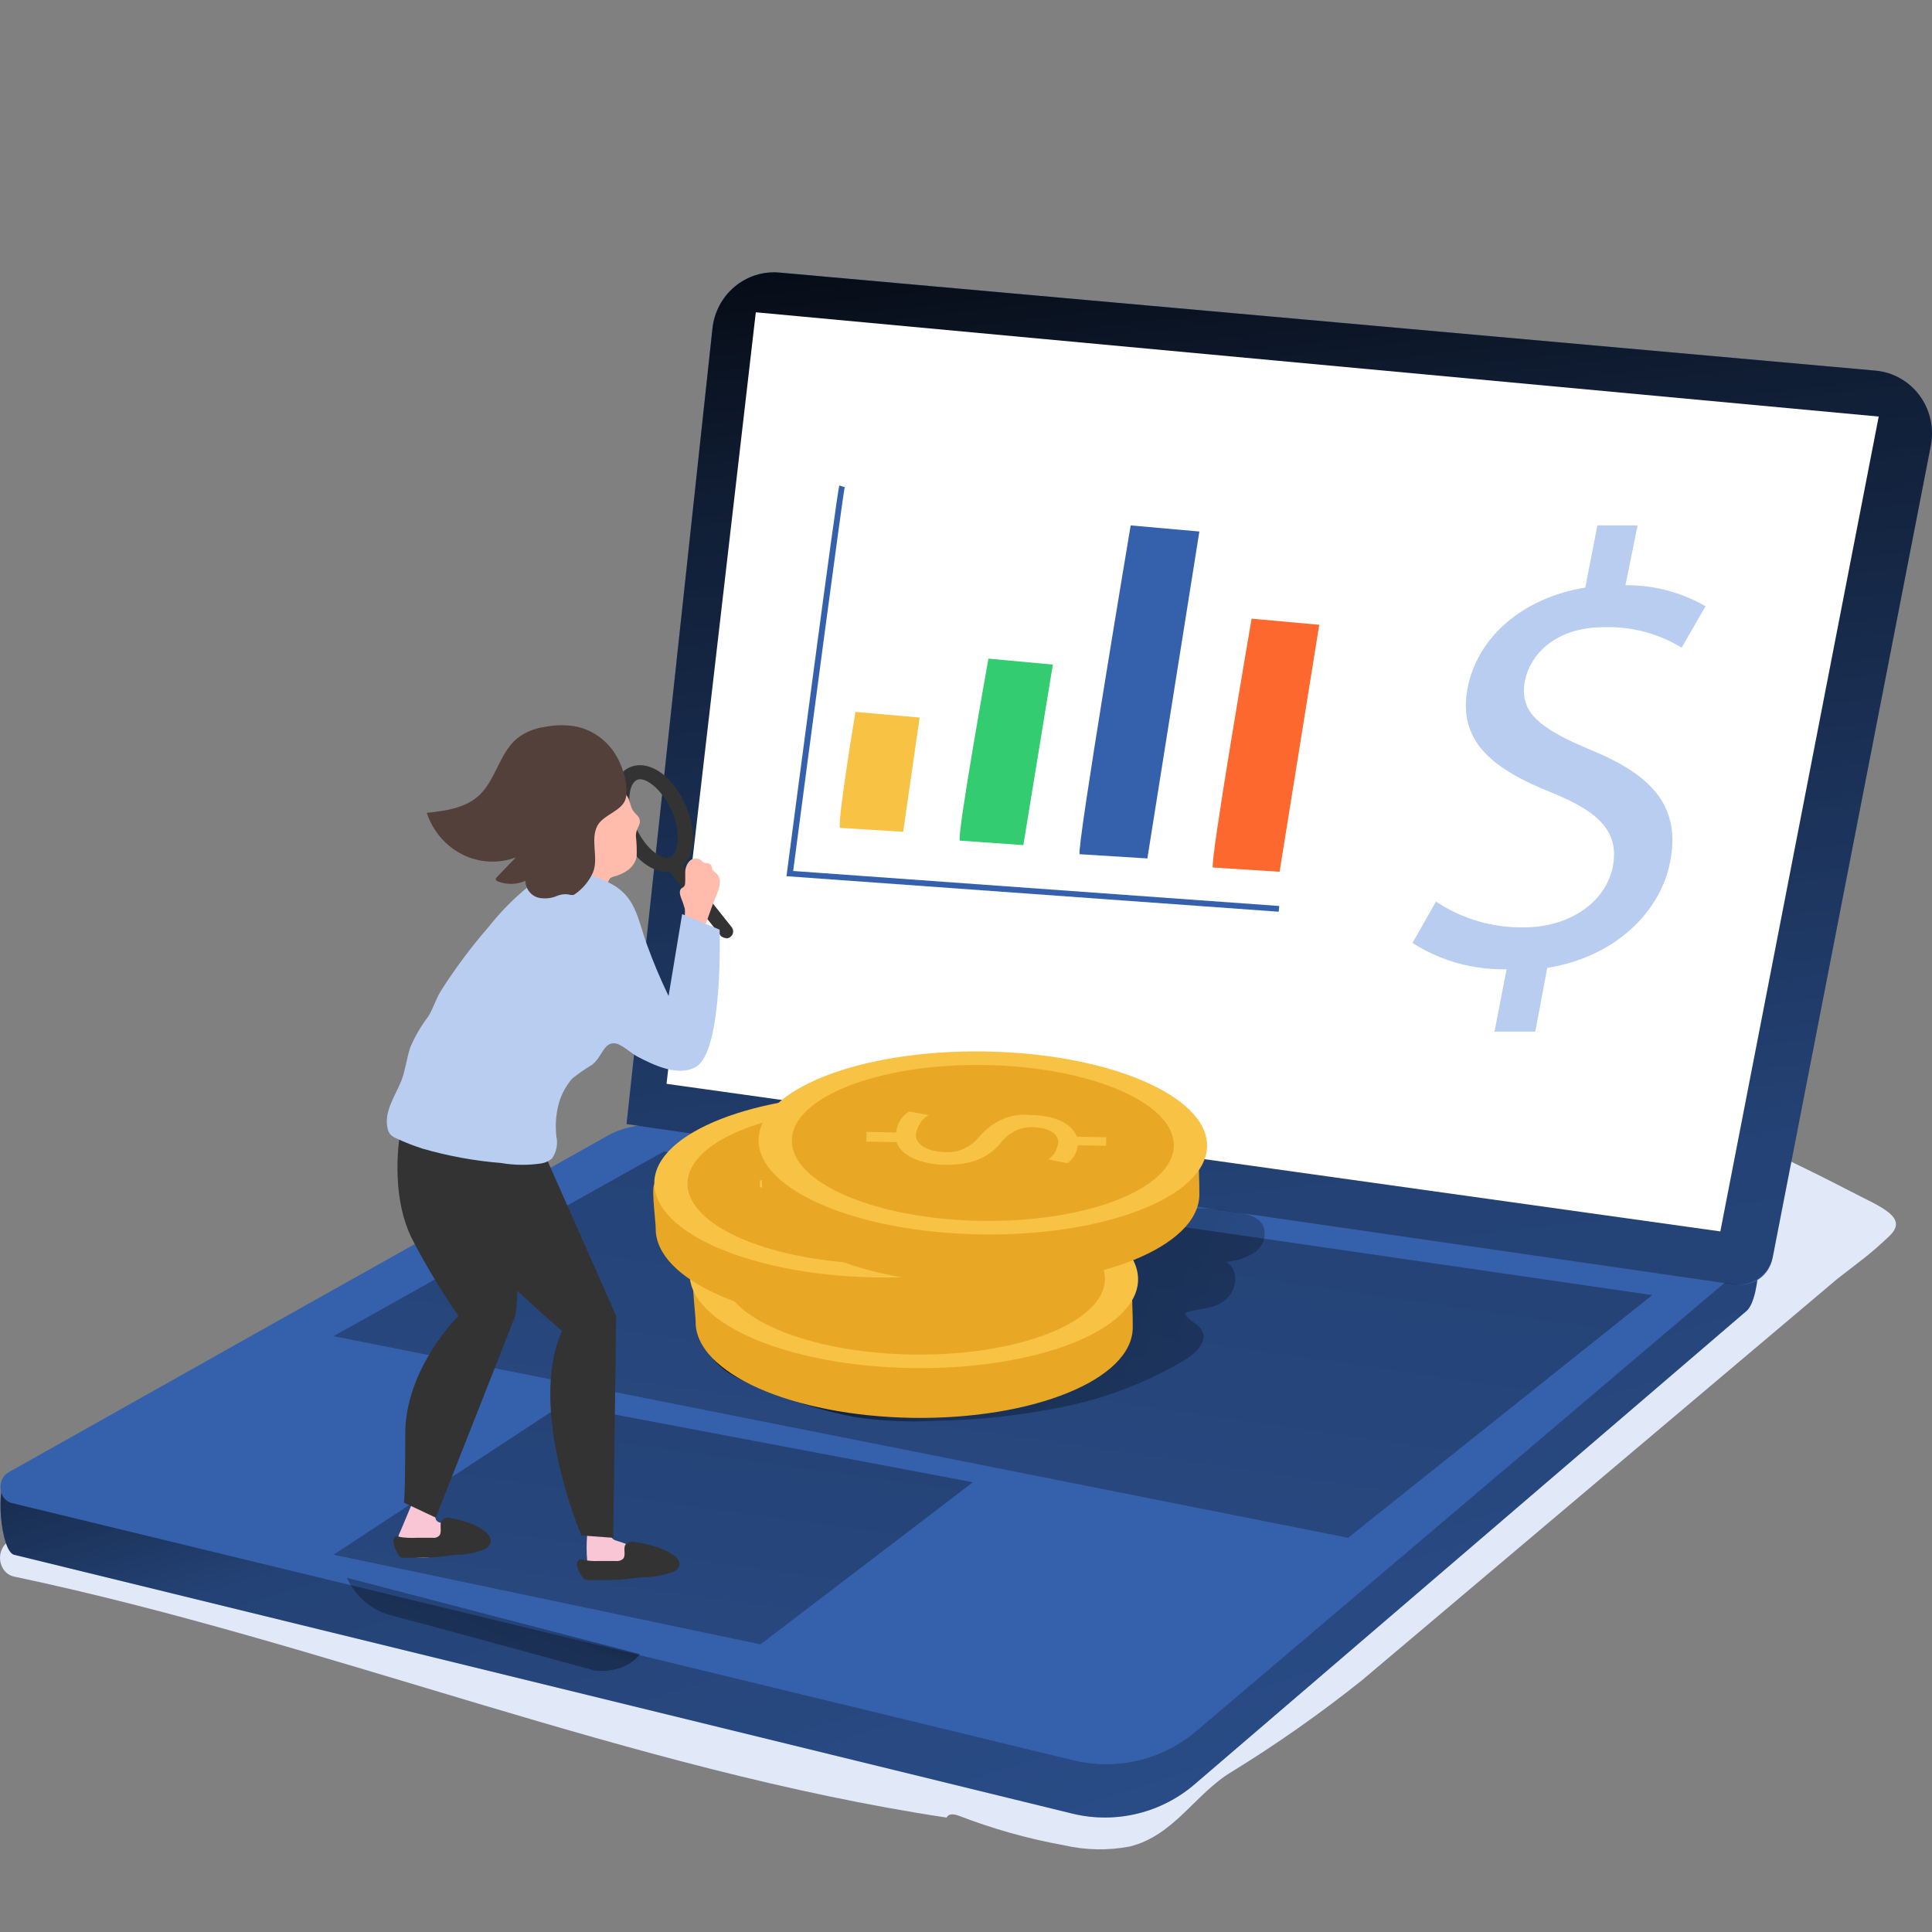
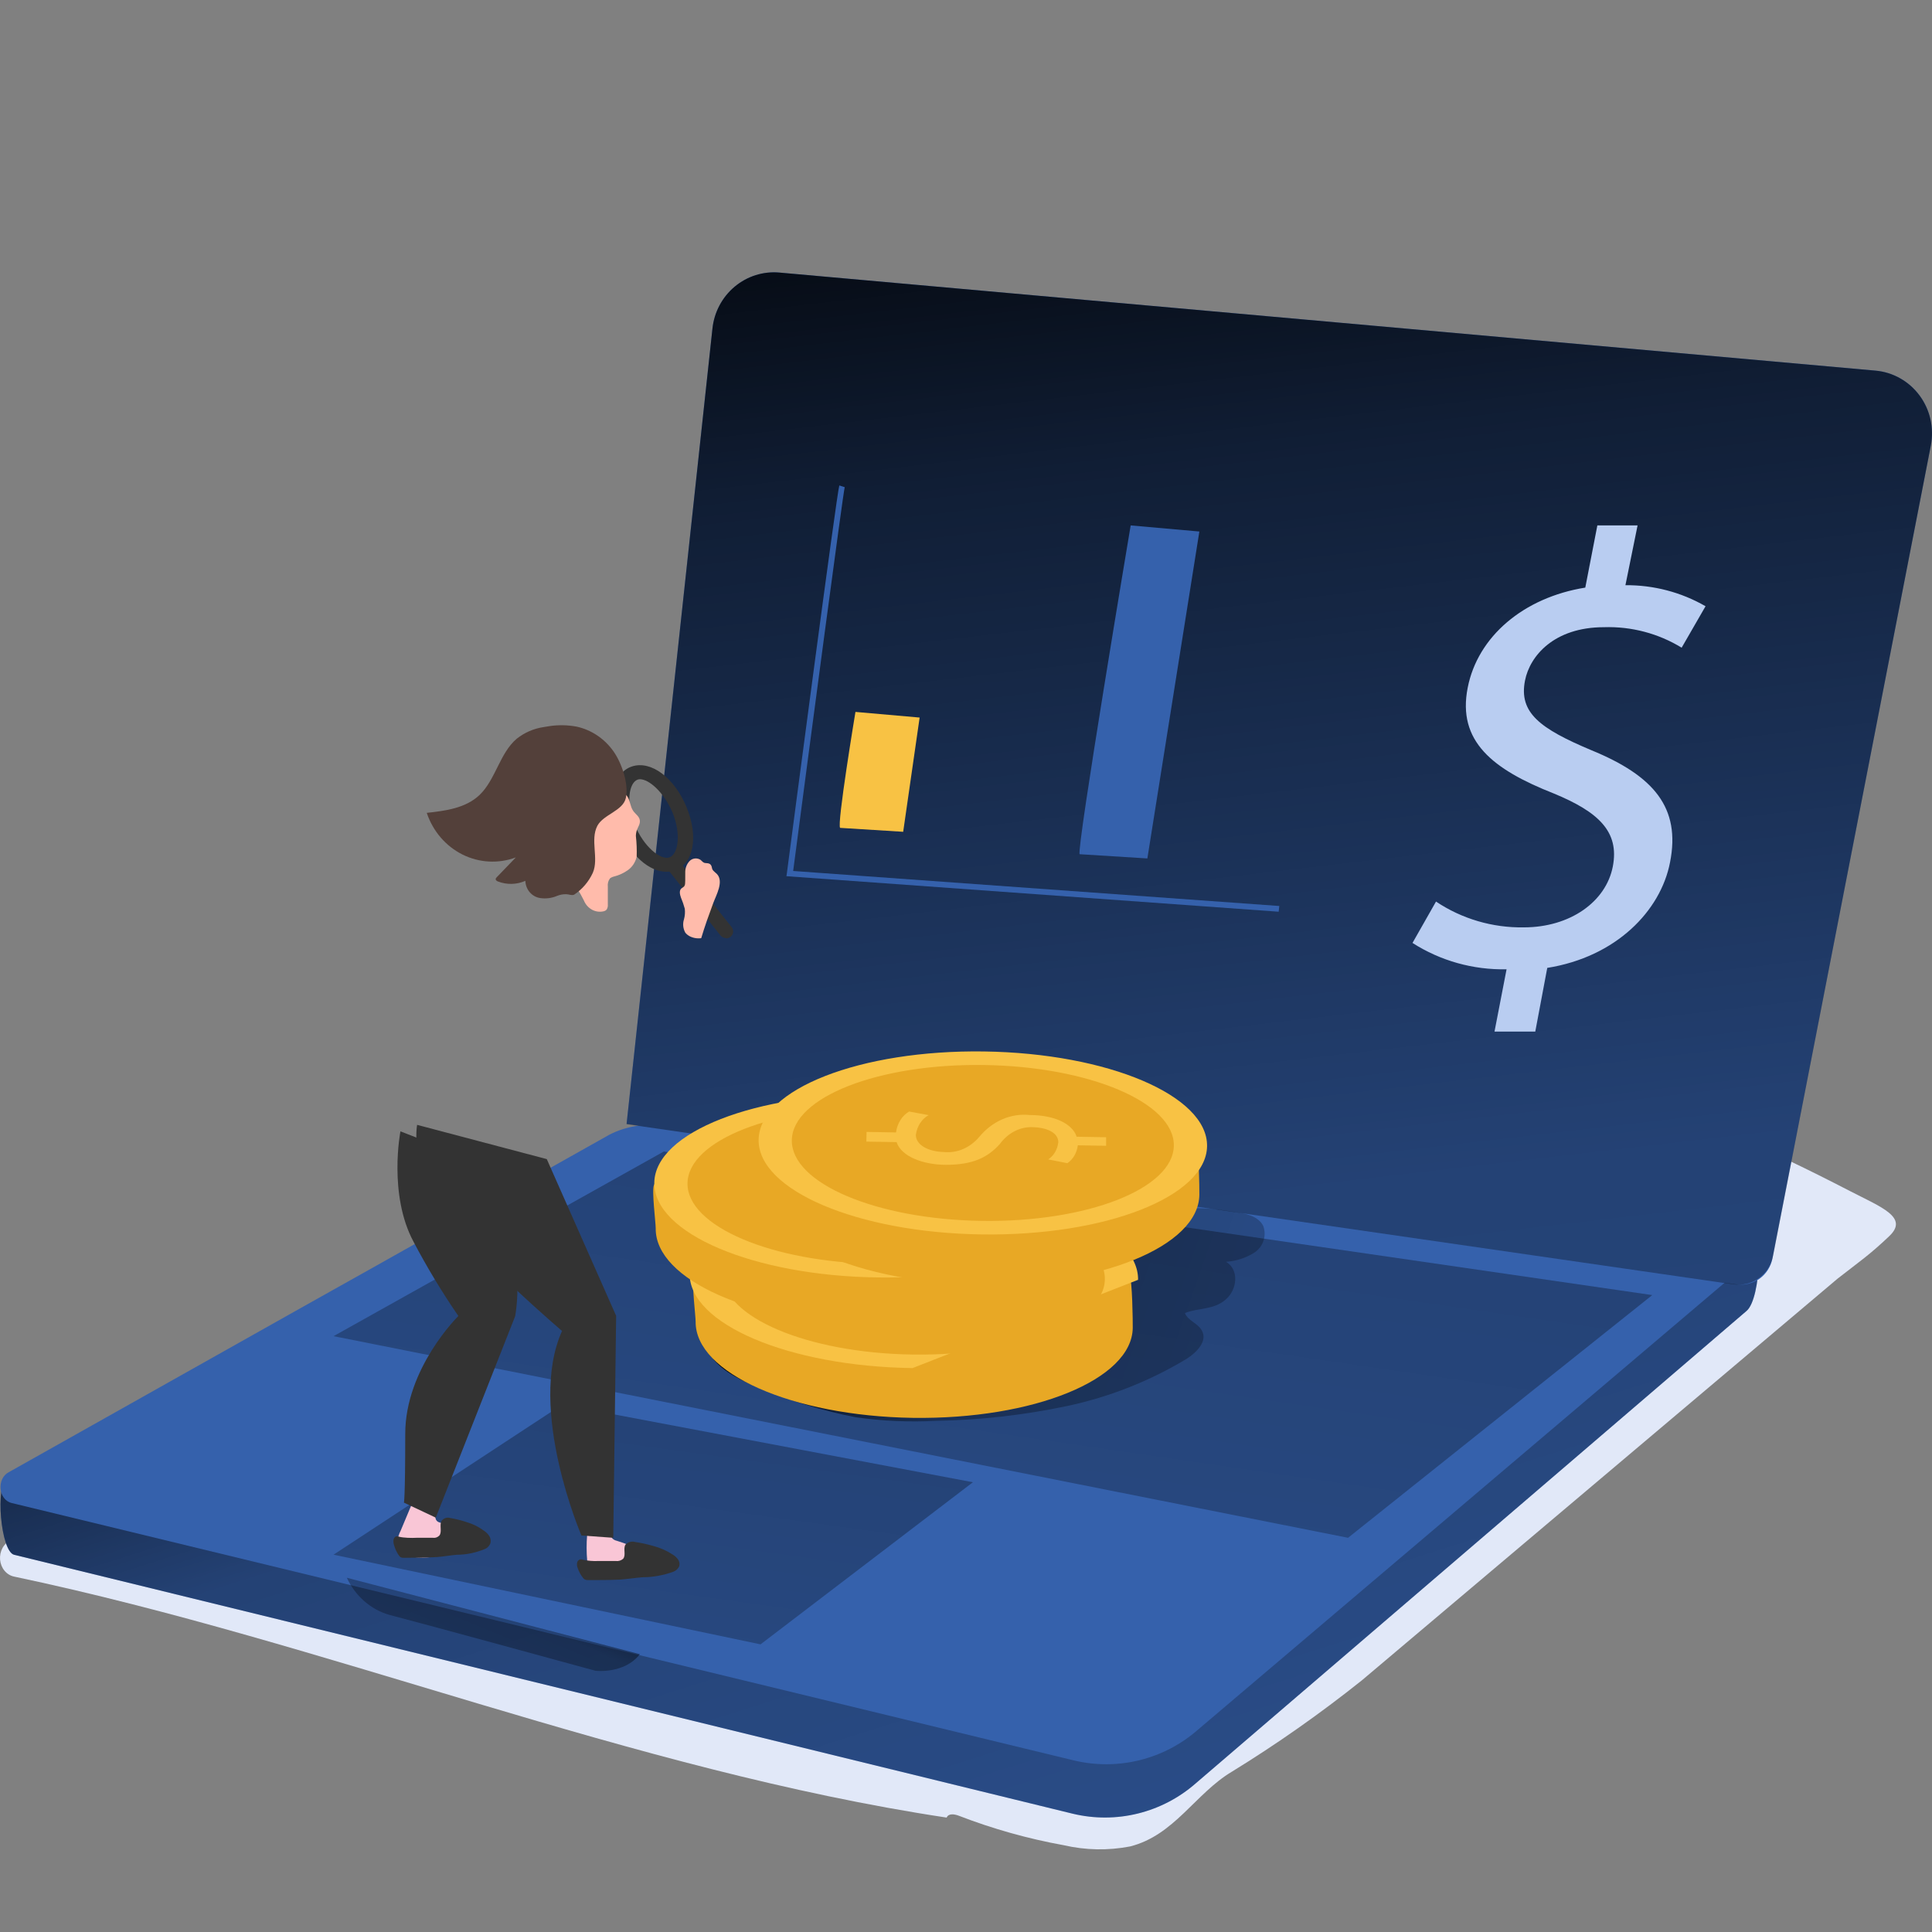
<svg xmlns="http://www.w3.org/2000/svg" width="214" height="214" viewBox="0 0 214 214" fill="none">
  <rect x="0" y="0" width="214" height="214" fill="#808080" stroke="none" />
  <path d="M209.272 136.917C207.089 138.994 206.083 139.647 203.543 141.629L150.837 186.134C146.225 189.815 141.42 193.191 136.447 196.245C132.394 198.667 130.077 203.291 125.171 204.524C122.733 204.993 120.236 204.945 117.813 204.384C113.859 203.67 109.969 202.577 106.187 201.116C105.717 200.94 105.064 200.834 104.857 201.327C69.818 196.043 36.301 181.95 1.557 174.631C1.151 174.548 0.781 174.321 0.501 173.985C0.222 173.649 0.05 173.222 0.009 172.767C-0.031 172.313 0.063 171.857 0.277 171.467C0.492 171.077 0.815 170.775 1.198 170.606C4.106 169.467 7.11 168.653 10.165 168.175C15.739 167.039 21.242 165.929 26.8 164.925C38.003 162.779 49.313 161.39 60.668 160.768C79.525 159.887 98.55 162.115 117.208 158.883C134.91 155.844 151.625 147.996 168.117 140.184C172.099 138.299 173.081 137.129 177.235 134.013C180.004 131.936 182.917 129.574 185.543 127.09C187.62 125.705 188.312 124.2 192.466 125.991C196.62 127.782 199.959 129.37 204.928 131.936C208.389 133.724 211.455 134.84 209.272 136.917Z" fill="#E1E8F8" />
  <path d="M0.834 163.698L84.334 127.144C86.142 126.227 88.184 125.886 90.189 126.167L193.466 134.999C195.443 135.28 195.088 143.832 193.466 145.2L132.488 197.498C130.647 199.122 128.445 200.278 126.069 200.869C123.692 201.461 121.209 201.471 118.828 200.898L1.569 172.216C0.074 171.851 -0.568 164.404 0.834 163.698Z" fill="#3561AC" />
  <path d="M0.834 163.698L84.334 127.144C86.142 126.227 88.184 125.886 90.189 126.167L193.466 134.999C195.443 135.28 195.088 143.832 193.466 145.2L132.488 197.498C130.647 199.122 128.445 200.278 126.069 200.869C123.692 201.461 121.209 201.471 118.828 200.898L1.569 172.216C0.074 171.851 -0.568 164.404 0.834 163.698Z" fill="url(#paint0_linear_159_129)" />
  <path d="M193.924 139.627L132.7 191.583C130.858 193.206 128.652 194.364 126.268 194.959C123.883 195.555 121.39 195.571 118.999 195.007L1.299 166.484C-0.202 166.121 -0.397 163.754 1.002 163.052L33.28 144.902L41.759 140.151L67.542 125.661C69.354 124.752 71.4 124.413 73.409 124.689L192.872 135.096C194.856 135.332 195.526 138.266 193.924 139.627Z" fill="#3561AC" />
  <path d="M73.529 127.547L183.015 143.452L149.319 170.336L36.943 148.002L73.529 127.547Z" fill="url(#paint1_linear_159_129)" />
  <path d="M118.187 155.742C122.865 154.747 127.338 152.983 131.419 150.523C132.546 149.817 133.785 148.548 133.127 147.388C132.683 146.548 131.59 146.321 131.248 145.438C132.743 144.842 134.383 145.119 135.741 143.968C137.099 142.816 137.244 140.606 135.801 139.765C136.933 139.691 138.027 139.332 138.978 138.723C139.442 138.406 139.786 137.948 139.957 137.419C140.129 136.89 140.118 136.321 139.927 135.798C139.406 134.731 138.039 134.429 136.86 134.244C135.209 133.924 133.527 133.792 131.846 133.849C129.922 134.017 128.058 134.59 126.379 135.529C124.807 136.37 123.534 137.832 121.971 138.606C118.777 140.186 114.582 140.009 111.149 140.749C108.586 141.295 106.109 142.245 103.589 142.993C101.069 143.741 98.677 144.279 96.192 144.816C90.178 146.116 84.15 147.349 78.108 148.514C78.501 151.162 81.38 152.624 83.9 153.624C87.397 155.132 91.052 156.26 94.799 156.986C97.734 157.403 100.704 157.535 103.666 157.381C108.549 157.297 113.412 156.748 118.187 155.742Z" fill="url(#paint2_linear_159_129)" />
  <path d="M62.276 155.581L107.766 164.182L84.241 182.139L36.943 172.207L62.276 155.581Z" fill="url(#paint3_linear_159_129)" />
  <path d="M38.417 174.762C38.882 175.763 39.541 176.646 40.349 177.354C41.158 178.062 42.099 178.578 43.109 178.867C46.453 179.729 65.947 185.062 65.947 185.062C65.947 185.062 69.12 185.465 70.878 183.229L38.417 174.762Z" fill="url(#paint4_linear_159_129)" />
  <path d="M69.403 124.485L192.337 142.265C193.238 142.396 194.155 142.171 194.898 141.635C195.641 141.099 196.153 140.293 196.328 139.384L213.869 49.355C214.056 48.394 214.043 47.403 213.829 46.448C213.615 45.493 213.206 44.594 212.627 43.81C212.048 43.027 211.314 42.376 210.471 41.9C209.629 41.425 208.697 41.135 207.737 41.05L86.334 30.191C84.547 30.032 82.77 30.591 81.384 31.748C79.997 32.905 79.112 34.569 78.917 36.381L69.403 124.485Z" fill="#3561AC" />
  <path d="M69.403 124.52L192.011 142.262C193.001 142.405 194.008 142.156 194.824 141.568C195.64 140.979 196.204 140.095 196.399 139.097L213.869 49.361C214.056 48.4 214.043 47.41 213.829 46.454C213.615 45.498 213.206 44.599 212.627 43.815C212.049 43.032 211.314 42.38 210.472 41.905C209.63 41.429 208.698 41.139 207.738 41.054L86.331 30.192C84.545 30.032 82.768 30.591 81.382 31.749C79.995 32.906 79.11 34.57 78.916 36.384L69.403 124.52Z" fill="url(#paint5_linear_159_129)" />
-   <path d="M190.555 136.399L208.098 46.14L83.718 34.591L73.829 120.051L190.555 136.399Z" fill="white" />
  <path d="M65.039 172.852C65.018 173.122 65.042 173.395 65.109 173.652C65.176 173.909 65.285 174.144 65.429 174.342C65.585 174.485 65.764 174.581 65.953 174.624C66.446 174.752 66.95 174.791 67.451 174.741C68.381 174.656 69.304 174.484 70.215 174.225L71.787 173.835C71.886 173.827 71.983 173.794 72.071 173.737C72.16 173.68 72.239 173.601 72.304 173.504C72.349 173.376 72.364 173.233 72.348 173.093C72.332 172.953 72.286 172.822 72.214 172.716C71.944 172.316 71.594 172.019 71.203 171.859C70.263 171.362 69.293 170.962 68.305 170.661C68.141 170.629 67.985 170.549 67.848 170.428C67.653 170.204 67.616 169.824 67.481 169.522C67.345 169.269 67.154 169.075 66.933 168.964C66.711 168.853 66.469 168.83 66.238 168.899C65.788 169.016 65.137 169.415 65.032 170.058C64.956 170.987 64.958 171.924 65.039 172.852Z" fill="#F9C6D6" />
  <path d="M70.325 170.796C70.142 170.747 69.949 170.748 69.766 170.799C69.583 170.85 69.416 170.95 69.283 171.089C68.99 171.541 69.377 172.26 69.015 172.668C68.906 172.761 68.779 172.83 68.643 172.872C68.507 172.913 68.364 172.925 68.223 172.908H66.215C65.68 172.93 65.144 172.886 64.62 172.775C64.499 172.729 64.369 172.714 64.241 172.73C64.154 172.759 64.077 172.812 64.019 172.885C63.961 172.957 63.924 173.045 63.914 173.139C63.893 173.326 63.919 173.515 63.991 173.689C64.117 174.064 64.304 174.415 64.543 174.727C64.606 174.822 64.688 174.9 64.784 174.958C64.897 175.001 65.017 175.022 65.137 175.02C66.318 175.02 67.499 175.02 68.679 174.967C69.498 174.905 70.308 174.78 71.127 174.709C72.301 174.707 73.467 174.5 74.574 174.097C74.719 174.046 74.852 173.966 74.966 173.861C75.08 173.755 75.173 173.627 75.237 173.485C75.272 173.353 75.277 173.215 75.252 173.081C75.227 172.947 75.171 172.821 75.091 172.713C74.932 172.5 74.732 172.322 74.505 172.189C73.86 171.765 73.153 171.451 72.411 171.257C71.727 171.052 71.03 170.898 70.325 170.796Z" fill="#333333" />
  <path d="M44.031 170.633C44.023 170.681 44.023 170.729 44.031 170.777C44.099 172.532 46.179 172.58 47.296 172.513C48.356 172.43 49.41 172.264 50.45 172.017L52.232 171.635C52.345 171.626 52.455 171.592 52.556 171.535C52.657 171.477 52.747 171.398 52.82 171.301C52.871 171.177 52.889 171.038 52.871 170.903C52.852 170.767 52.799 170.64 52.718 170.538C52.413 170.144 52.018 169.85 51.576 169.689C50.612 169.277 49.63 168.92 48.635 168.62C47.782 168.324 48.49 166.96 48.583 166.235C48.626 166.092 48.626 165.938 48.583 165.796C48.488 165.636 48.342 165.524 48.174 165.481C47.658 165.283 47.117 165.174 46.572 165.156C46.463 165.143 46.353 165.167 46.256 165.223C46.168 165.298 46.102 165.401 46.069 165.519L44.364 169.584C44.195 169.907 44.082 170.263 44.031 170.633Z" fill="#F9C6D6" />
  <path d="M44.355 125.315C44.355 125.315 42.989 132.305 45.812 137.556C47.296 140.375 48.951 143.117 50.771 145.769C50.771 145.769 44.887 151.544 44.887 158.825C44.887 166.107 44.74 166.44 44.74 166.44L48.269 168.104L57.068 145.777C57.068 145.777 57.599 142.615 57.068 141.542C56.536 140.468 52.027 128.302 52.027 128.302L44.355 125.315Z" fill="#333333" />
  <path d="M73.818 96.561C71.897 96.561 69.813 94.727 68.65 91.89C67.306 88.611 67.882 85.601 69.995 84.9C72.109 84.199 74.712 86.146 76.057 89.433C77.401 92.712 76.825 95.722 74.712 96.423C74.425 96.516 74.123 96.563 73.818 96.561ZM70.937 86.31C70.835 86.307 70.734 86.322 70.639 86.353C69.678 86.682 69.294 88.888 70.303 91.353C71.311 93.819 73.184 95.298 74.145 94.97C75.106 94.641 75.49 92.435 74.481 89.969C73.511 87.729 71.897 86.31 70.87 86.31H70.937Z" fill="#333333" />
  <path d="M80.425 103.904C80.306 103.905 80.189 103.88 80.081 103.83C79.974 103.78 79.878 103.707 79.803 103.616L73.999 96.351C73.87 96.189 73.81 95.982 73.834 95.776C73.858 95.571 73.963 95.383 74.126 95.255C74.288 95.126 74.496 95.067 74.702 95.091C74.909 95.115 75.097 95.219 75.226 95.381L81.03 102.681C81.124 102.794 81.183 102.932 81.201 103.077C81.219 103.223 81.194 103.37 81.131 103.502C81.067 103.635 80.967 103.746 80.842 103.823C80.717 103.901 80.572 103.941 80.425 103.939V103.904Z" fill="#333333" />
  <path d="M70.434 92.602C70.519 93.362 70.549 94.129 70.522 94.895C70.387 95.49 70.052 96.011 69.581 96.357C69.108 96.699 68.581 96.945 68.027 97.084C67.863 97.121 67.707 97.191 67.568 97.292C67.471 97.419 67.4 97.566 67.358 97.723C67.317 97.881 67.306 98.047 67.326 98.209V100.165C67.349 100.368 67.303 100.574 67.198 100.745C67.113 100.841 67.004 100.907 66.884 100.935C66.442 101.044 65.979 100.983 65.575 100.764C65.17 100.544 64.85 100.179 64.67 99.732C64.456 99.302 64.222 98.883 63.97 98.477C63.725 97.936 63.583 97.348 63.551 96.747C63.367 94.867 63.694 92.97 64.493 91.286C64.989 90.216 65.711 89.285 66.602 88.569C67.318 88.015 68.703 87.193 69.436 88.145C69.798 88.612 69.79 89.313 70.128 89.806C70.369 90.161 70.804 90.412 70.868 90.845C70.933 91.277 70.667 91.589 70.546 91.952C70.473 92.16 70.435 92.38 70.434 92.602Z" fill="#FFBBAB" />
  <path d="M75.903 96.679C75.906 96.64 75.906 96.601 75.903 96.562C75.909 96.128 76.075 95.71 76.37 95.386C76.519 95.228 76.718 95.126 76.935 95.095C77.152 95.065 77.373 95.109 77.561 95.219C77.705 95.32 77.816 95.486 77.986 95.561C78.156 95.636 78.521 95.561 78.7 95.762C78.878 95.962 78.827 96.129 78.912 96.304C78.997 96.479 79.244 96.637 79.406 96.804C80.205 97.638 79.32 99.164 79.006 100.023C78.53 101.307 78.062 102.6 77.671 103.918C77.201 103.984 76.722 103.893 76.311 103.659C76.162 103.571 76.029 103.458 75.92 103.326C75.789 103.098 75.708 102.846 75.681 102.587C75.655 102.327 75.684 102.064 75.766 101.816C75.867 101.438 75.896 101.045 75.852 100.657C75.737 100.237 75.595 99.825 75.427 99.423C75.307 99.081 75.205 98.647 75.478 98.405C75.586 98.339 75.688 98.264 75.784 98.18C75.85 98.081 75.886 97.965 75.886 97.847C75.92 97.454 75.886 97.063 75.903 96.679Z" fill="#FFBBAB" />
  <path d="M60.565 128.39L68.248 145.75L67.927 170.335L64.403 170.079C64.403 170.079 58.374 156.092 62.253 147.428C62.253 147.428 52.939 139.434 49.497 134.888C45.273 129.291 46.203 124.596 46.203 124.596L60.565 128.39Z" fill="#333333" />
-   <path d="M64.461 96.668C65.456 96.902 66.421 97.254 67.337 97.715C70.448 99.179 70.588 101.691 71.683 104.699C72.378 106.615 73.17 108.492 74.055 110.325L75.558 101.256L79.712 102.977C79.712 102.977 80.129 116.359 77.105 118.161C75.141 119.314 72.386 117.965 70.605 117.034C69.953 116.696 68.867 115.676 68.18 115.578C66.851 115.392 66.764 117.007 65.573 117.948C64.804 118.407 64.066 118.92 63.366 119.483C62.706 120.257 62.212 121.164 61.915 122.145C61.581 123.359 61.483 124.628 61.628 125.881C61.721 126.3 61.725 126.734 61.641 127.154C61.557 127.575 61.387 127.973 61.141 128.321C60.798 128.619 60.379 128.81 59.934 128.871C58.454 129.089 56.95 129.071 55.475 128.818C52.552 128.583 49.659 128.054 46.837 127.239C45.81 126.915 44.806 126.52 43.831 126.058C43.619 125.966 43.425 125.837 43.257 125.677C43.08 125.465 42.962 125.207 42.918 124.931C42.527 123.103 43.787 121.382 44.474 119.669C44.908 118.498 45.047 117.22 45.438 116.031C45.949 114.82 46.609 113.681 47.402 112.641C47.985 111.754 48.271 110.618 48.897 109.659C50.462 107.204 52.205 104.873 54.111 102.684C55.224 101.274 56.463 99.972 57.813 98.798C59.352 97.402 61.326 96.61 63.383 96.561C63.745 96.567 64.105 96.602 64.461 96.668Z" fill="#B9CDF1" />
  <path d="M60.21 80.537C59.132 80.695 58.109 81.137 57.24 81.821C55.343 83.43 54.91 86.34 53.108 88.067C51.566 89.522 49.341 89.811 47.271 90.037C47.605 91.04 48.126 91.963 48.803 92.754C49.481 93.546 50.302 94.189 51.219 94.648C52.136 95.107 53.131 95.372 54.146 95.427C55.162 95.483 56.178 95.329 57.136 94.973L55.014 97.178C54.958 97.224 54.918 97.287 54.901 97.359C54.901 97.504 55.031 97.594 55.161 97.639C56.144 98.018 57.227 97.992 58.192 97.567C58.206 98.037 58.38 98.486 58.681 98.835C58.982 99.184 59.392 99.41 59.838 99.474C60.465 99.569 61.104 99.487 61.691 99.239C62.019 99.104 62.37 99.039 62.722 99.049C63.017 99.049 63.285 99.212 63.588 99.104C64.486 98.513 65.207 97.67 65.667 96.672C66.351 95.063 65.346 93.056 66.169 91.466C66.853 90.2 69.001 89.82 69.322 88.392C69.668 86.81 68.845 84.496 67.971 83.249C66.976 81.826 65.509 80.84 63.857 80.483C62.89 80.305 61.902 80.283 60.929 80.42L60.21 80.537Z" fill="#53403A" />
  <path d="M49.859 168.14C49.691 168.09 49.515 168.092 49.349 168.147C49.182 168.202 49.031 168.308 48.91 168.454C48.644 168.915 48.997 169.662 48.667 170.086C48.569 170.185 48.454 170.258 48.33 170.301C48.205 170.343 48.075 170.355 47.947 170.335H46.121C45.635 170.368 44.7 170.345 44.224 170.221C44.113 170.178 43.996 170.162 43.879 170.175C43.8 170.204 43.73 170.26 43.677 170.335C43.624 170.41 43.591 170.502 43.581 170.599C43.566 170.793 43.59 170.989 43.652 171.17C43.767 171.56 43.936 171.925 44.154 172.249C44.213 172.345 44.287 172.426 44.373 172.489C44.475 172.537 44.584 172.559 44.694 172.553C45.768 172.553 47.288 172.529 48.362 172.474C49.145 172.41 49.843 172.281 50.587 172.216C51.656 172.211 52.715 171.993 53.721 171.571C53.853 171.518 53.975 171.434 54.078 171.325C54.182 171.216 54.266 171.083 54.325 170.934C54.357 170.798 54.361 170.654 54.338 170.515C54.315 170.376 54.265 170.245 54.192 170.132C54.044 169.913 53.864 169.729 53.659 169.588C53.072 169.148 52.429 168.821 51.755 168.62C51.132 168.411 50.499 168.251 49.859 168.14Z" fill="#333333" />
  <path d="M101.117 157.051C87.75 156.852 76.97 152.082 77.053 146.379C77.053 145.749 76.598 142.169 76.863 141.6C78.971 136.82 89.511 136.26 101.398 136.424C113.095 136.605 122.891 136.424 125.107 141.143C125.429 141.815 125.479 146.405 125.47 147.087C125.396 152.798 114.492 157.232 101.117 157.051Z" fill="#E8A825" />
-   <path d="M126.06 141.761C126.14 136.165 115.085 131.469 101.369 131.272C87.652 131.076 76.467 135.454 76.387 141.05C76.307 146.646 87.362 151.342 101.079 151.538C114.795 151.735 125.98 147.357 126.06 141.761Z" fill="#F8C244" />
+   <path d="M126.06 141.761C126.14 136.165 115.085 131.469 101.369 131.272C87.652 131.076 76.467 135.454 76.387 141.05C76.307 146.646 87.362 151.342 101.079 151.538Z" fill="#F8C244" />
  <path d="M122.38 141.708C122.448 136.941 113.032 132.94 101.347 132.773C89.663 132.606 80.135 136.335 80.067 141.103C79.999 145.87 89.416 149.87 101.1 150.038C112.784 150.205 122.312 146.476 122.38 141.708Z" fill="#E8A825" />
  <path d="M88.641 141.058L91.904 141.101C91.968 140.728 92.133 140.374 92.386 140.069C92.639 139.765 92.971 139.518 93.356 139.35L95.517 139.645C95.142 139.794 94.817 140.024 94.57 140.314C94.323 140.604 94.164 140.943 94.106 141.302C94.106 142.127 95.411 142.737 97.238 142.737C97.946 142.781 98.656 142.69 99.319 142.47C99.982 142.249 100.583 141.905 101.08 141.46C101.8 140.801 102.678 140.294 103.652 139.976C104.625 139.658 105.667 139.538 106.7 139.623C109.376 139.623 111.407 140.34 111.88 141.431L115.143 141.474V142.191L112.002 142.148C111.954 142.459 111.825 142.756 111.626 143.016C111.426 143.276 111.162 143.492 110.852 143.648L108.731 143.332C109.031 143.186 109.288 142.98 109.48 142.731C109.673 142.482 109.796 142.196 109.841 141.897C109.841 141.015 108.38 140.649 107.084 140.635C106.386 140.6 105.689 140.708 105.047 140.949C104.404 141.191 103.834 141.559 103.38 142.026C102.01 143.196 100.313 143.777 97.41 143.777C94.848 143.777 92.426 143.059 91.936 141.876L88.584 141.833L88.641 141.058Z" fill="#F8C244" />
  <path d="M96.693 146.724C83.327 146.525 72.548 141.754 72.631 136.051C72.631 135.422 72.176 131.841 72.433 131.272C74.549 126.492 85.088 125.931 96.974 126.095C108.67 126.276 118.465 126.095 120.681 130.814C121.003 131.487 121.052 136.077 121.044 136.759C120.97 142.41 110.067 146.879 96.693 146.724Z" fill="#E8A825" />
  <path d="M122.146 131.72C122.226 126.124 111.171 121.428 97.454 121.232C83.738 121.035 72.553 125.413 72.473 131.009C72.393 136.606 83.448 141.301 97.164 141.498C110.881 141.694 122.066 137.316 122.146 131.72Z" fill="#F8C244" />
  <path d="M118.466 131.667C118.534 126.9 109.117 122.9 97.433 122.733C85.749 122.565 76.221 126.294 76.153 131.062C76.085 135.829 85.501 139.83 97.186 139.997C108.87 140.164 118.398 136.435 118.466 131.667Z" fill="#E8A825" />
-   <path d="M84.184 130.721L87.628 130.764C87.695 130.393 87.87 130.041 88.137 129.738C88.404 129.434 88.755 129.189 89.16 129.022L91.442 129.315C91.046 129.464 90.703 129.693 90.442 129.981C90.182 130.269 90.013 130.607 89.952 130.964C89.952 131.785 91.33 132.392 93.259 132.392C94.01 132.442 94.765 132.356 95.471 132.139C96.178 131.922 96.818 131.579 97.348 131.135C98.107 130.479 99.034 129.974 100.062 129.657C101.089 129.341 102.19 129.221 103.281 129.308C106.105 129.308 108.249 130.022 108.748 131.107L112.192 131.15V131.863L108.877 131.821C108.826 132.13 108.69 132.425 108.48 132.684C108.269 132.943 107.99 133.158 107.663 133.313L105.425 132.999C105.741 132.853 106.012 132.649 106.215 132.4C106.419 132.152 106.549 131.868 106.595 131.571C106.595 130.7 105.054 130.336 103.685 130.321C102.949 130.287 102.213 130.394 101.535 130.634C100.857 130.875 100.255 131.242 99.776 131.706C98.33 132.87 96.539 133.448 93.474 133.448C90.77 133.448 88.213 132.735 87.697 131.557L84.158 131.514L84.184 130.721Z" fill="#F8C244" />
  <path d="M108.503 142.295C95.128 142.088 84.348 137.317 84.431 131.624C84.431 130.994 83.976 127.414 84.24 126.845C86.349 122.066 96.897 121.505 108.784 121.669C120.481 121.85 130.277 121.669 132.484 126.387C132.807 127.06 132.856 131.658 132.848 132.34C132.782 138.033 121.87 142.493 108.503 142.295Z" fill="#E8A825" />
  <path d="M133.702 126.955C133.782 121.359 122.727 116.663 109.011 116.466C95.294 116.27 84.109 120.648 84.029 126.244C83.949 131.84 95.004 136.536 108.72 136.732C122.437 136.929 133.622 132.551 133.702 126.955Z" fill="#F8C244" />
  <path d="M130.021 126.902C130.089 122.135 120.672 118.135 108.988 117.967C97.304 117.8 87.776 121.529 87.708 126.297C87.64 131.064 97.057 135.064 108.741 135.232C120.425 135.399 129.953 131.67 130.021 126.902Z" fill="#E8A825" />
  <path d="M95.986 125.378L99.25 125.435C99.313 124.942 99.478 124.473 99.731 124.07C99.984 123.667 100.317 123.341 100.702 123.12L102.864 123.519C102.491 123.719 102.165 124.025 101.918 124.407C101.67 124.79 101.507 125.237 101.445 125.71C101.445 126.792 102.75 127.561 104.586 127.608C105.298 127.675 106.013 127.561 106.683 127.272C107.352 126.984 107.959 126.528 108.462 125.938C109.18 125.068 110.057 124.397 111.029 123.977C112.001 123.556 113.043 123.396 114.075 123.509C116.76 123.509 118.791 124.458 119.256 125.91L122.52 125.967V126.916L119.387 126.859C119.336 127.27 119.205 127.662 119.004 128.005C118.803 128.349 118.538 128.635 118.228 128.842L116.107 128.424C116.407 128.23 116.664 127.957 116.858 127.628C117.052 127.299 117.177 126.922 117.225 126.526C117.225 125.369 115.756 124.885 114.467 124.856C113.769 124.813 113.073 124.956 112.43 125.276C111.788 125.595 111.218 126.081 110.763 126.697C109.384 128.253 107.695 129.022 104.782 129.022C102.22 129.022 99.805 128.073 99.315 126.508L95.962 126.451L95.986 125.378Z" fill="#F8C244" />
  <path d="M93.061 91.7C92.663 91.448 94.755 78.856 94.755 78.856L101.864 79.481L100.042 92.135L93.061 91.7Z" fill="#F8C244" />
-   <path d="M106.321 93.111C105.922 92.837 109.485 72.954 109.485 72.954L116.619 73.615L113.353 93.611L106.321 93.111Z" fill="#33CC70" />
  <path d="M119.59 94.617C119.173 94.346 125.24 58.199 125.24 58.199L132.849 58.873L127.09 95.086L119.59 94.617Z" fill="#3561AC" />
-   <path d="M134.35 96.091C133.939 95.819 138.636 68.527 138.636 68.527L146.128 69.204L141.735 96.561L134.35 96.091Z" fill="#FC682D" />
  <path d="M141.635 100.988L87.109 97.053L87.159 96.723C87.723 92.4 92.703 54.474 92.968 53.773L93.566 53.962C93.358 54.787 89.765 81.922 87.856 96.475L141.702 100.353L141.635 100.988Z" fill="#3561AC" />
  <path d="M165.54 114.267L166.877 107.363C163.184 107.445 159.551 106.428 156.457 104.445L159.062 99.862C161.923 101.778 165.317 102.776 168.779 102.721C173.92 102.721 177.889 99.879 178.644 95.987C179.4 92.096 177.029 89.928 172.122 87.897C165.314 85.218 161.406 82.103 162.57 76.18C163.673 70.513 168.744 66.187 175.596 65.086L176.933 58.199H181.388L180.042 64.821C183.161 64.794 186.228 65.599 188.917 67.151L186.269 71.742C183.693 70.163 180.697 69.373 177.663 69.472C172.131 69.472 169.448 72.664 168.918 75.386C168.223 78.936 170.542 80.695 176.299 83.11C183.151 85.926 186.19 89.442 184.983 95.518C183.941 100.912 178.991 105.998 171.384 107.21L170.056 114.267H165.54Z" fill="#B9CDF1" />
  <defs>
    <linearGradient id="paint0_linear_159_129" x1="83.498" y1="108.68" x2="150.256" y2="319.367" gradientUnits="userSpaceOnUse">
      <stop offset="0.01" />
      <stop offset="0.08" stop-opacity="0.69" />
      <stop offset="0.21" stop-opacity="0.32" />
      <stop offset="1" stop-opacity="0" />
    </linearGradient>
    <linearGradient id="paint1_linear_159_129" x1="121.361" y1="70.205" x2="82.15" y2="340.017" gradientUnits="userSpaceOnUse">
      <stop offset="0.01" />
      <stop offset="0.08" stop-opacity="0.69" />
      <stop offset="0.21" stop-opacity="0.32" />
      <stop offset="1" stop-opacity="0" />
    </linearGradient>
    <linearGradient id="paint2_linear_159_129" x1="79.68" y1="133.487" x2="215.565" y2="181.277" gradientUnits="userSpaceOnUse">
      <stop offset="0.01" />
      <stop offset="0.08" stop-opacity="0.69" />
      <stop offset="0.21" stop-opacity="0.32" />
      <stop offset="1" stop-opacity="0" />
    </linearGradient>
    <linearGradient id="paint3_linear_159_129" x1="81.456" y1="110.68" x2="53.779" y2="310.682" gradientUnits="userSpaceOnUse">
      <stop offset="0.01" />
      <stop offset="0.08" stop-opacity="0.69" />
      <stop offset="0.21" stop-opacity="0.32" />
      <stop offset="1" stop-opacity="0" />
    </linearGradient>
    <linearGradient id="paint4_linear_159_129" x1="58.425" y1="168.595" x2="39.604" y2="213.9" gradientUnits="userSpaceOnUse">
      <stop offset="0.01" />
      <stop offset="0.08" stop-opacity="0.69" />
      <stop offset="0.21" stop-opacity="0.32" />
      <stop offset="1" stop-opacity="0" />
    </linearGradient>
    <linearGradient id="paint5_linear_159_129" x1="131.958" y1="-0.512" x2="205.325" y2="629.463" gradientUnits="userSpaceOnUse">
      <stop offset="0.01" />
      <stop offset="0.08" stop-opacity="0.69" />
      <stop offset="0.21" stop-opacity="0.32" />
      <stop offset="1" stop-opacity="0" />
    </linearGradient>
  </defs>
</svg>